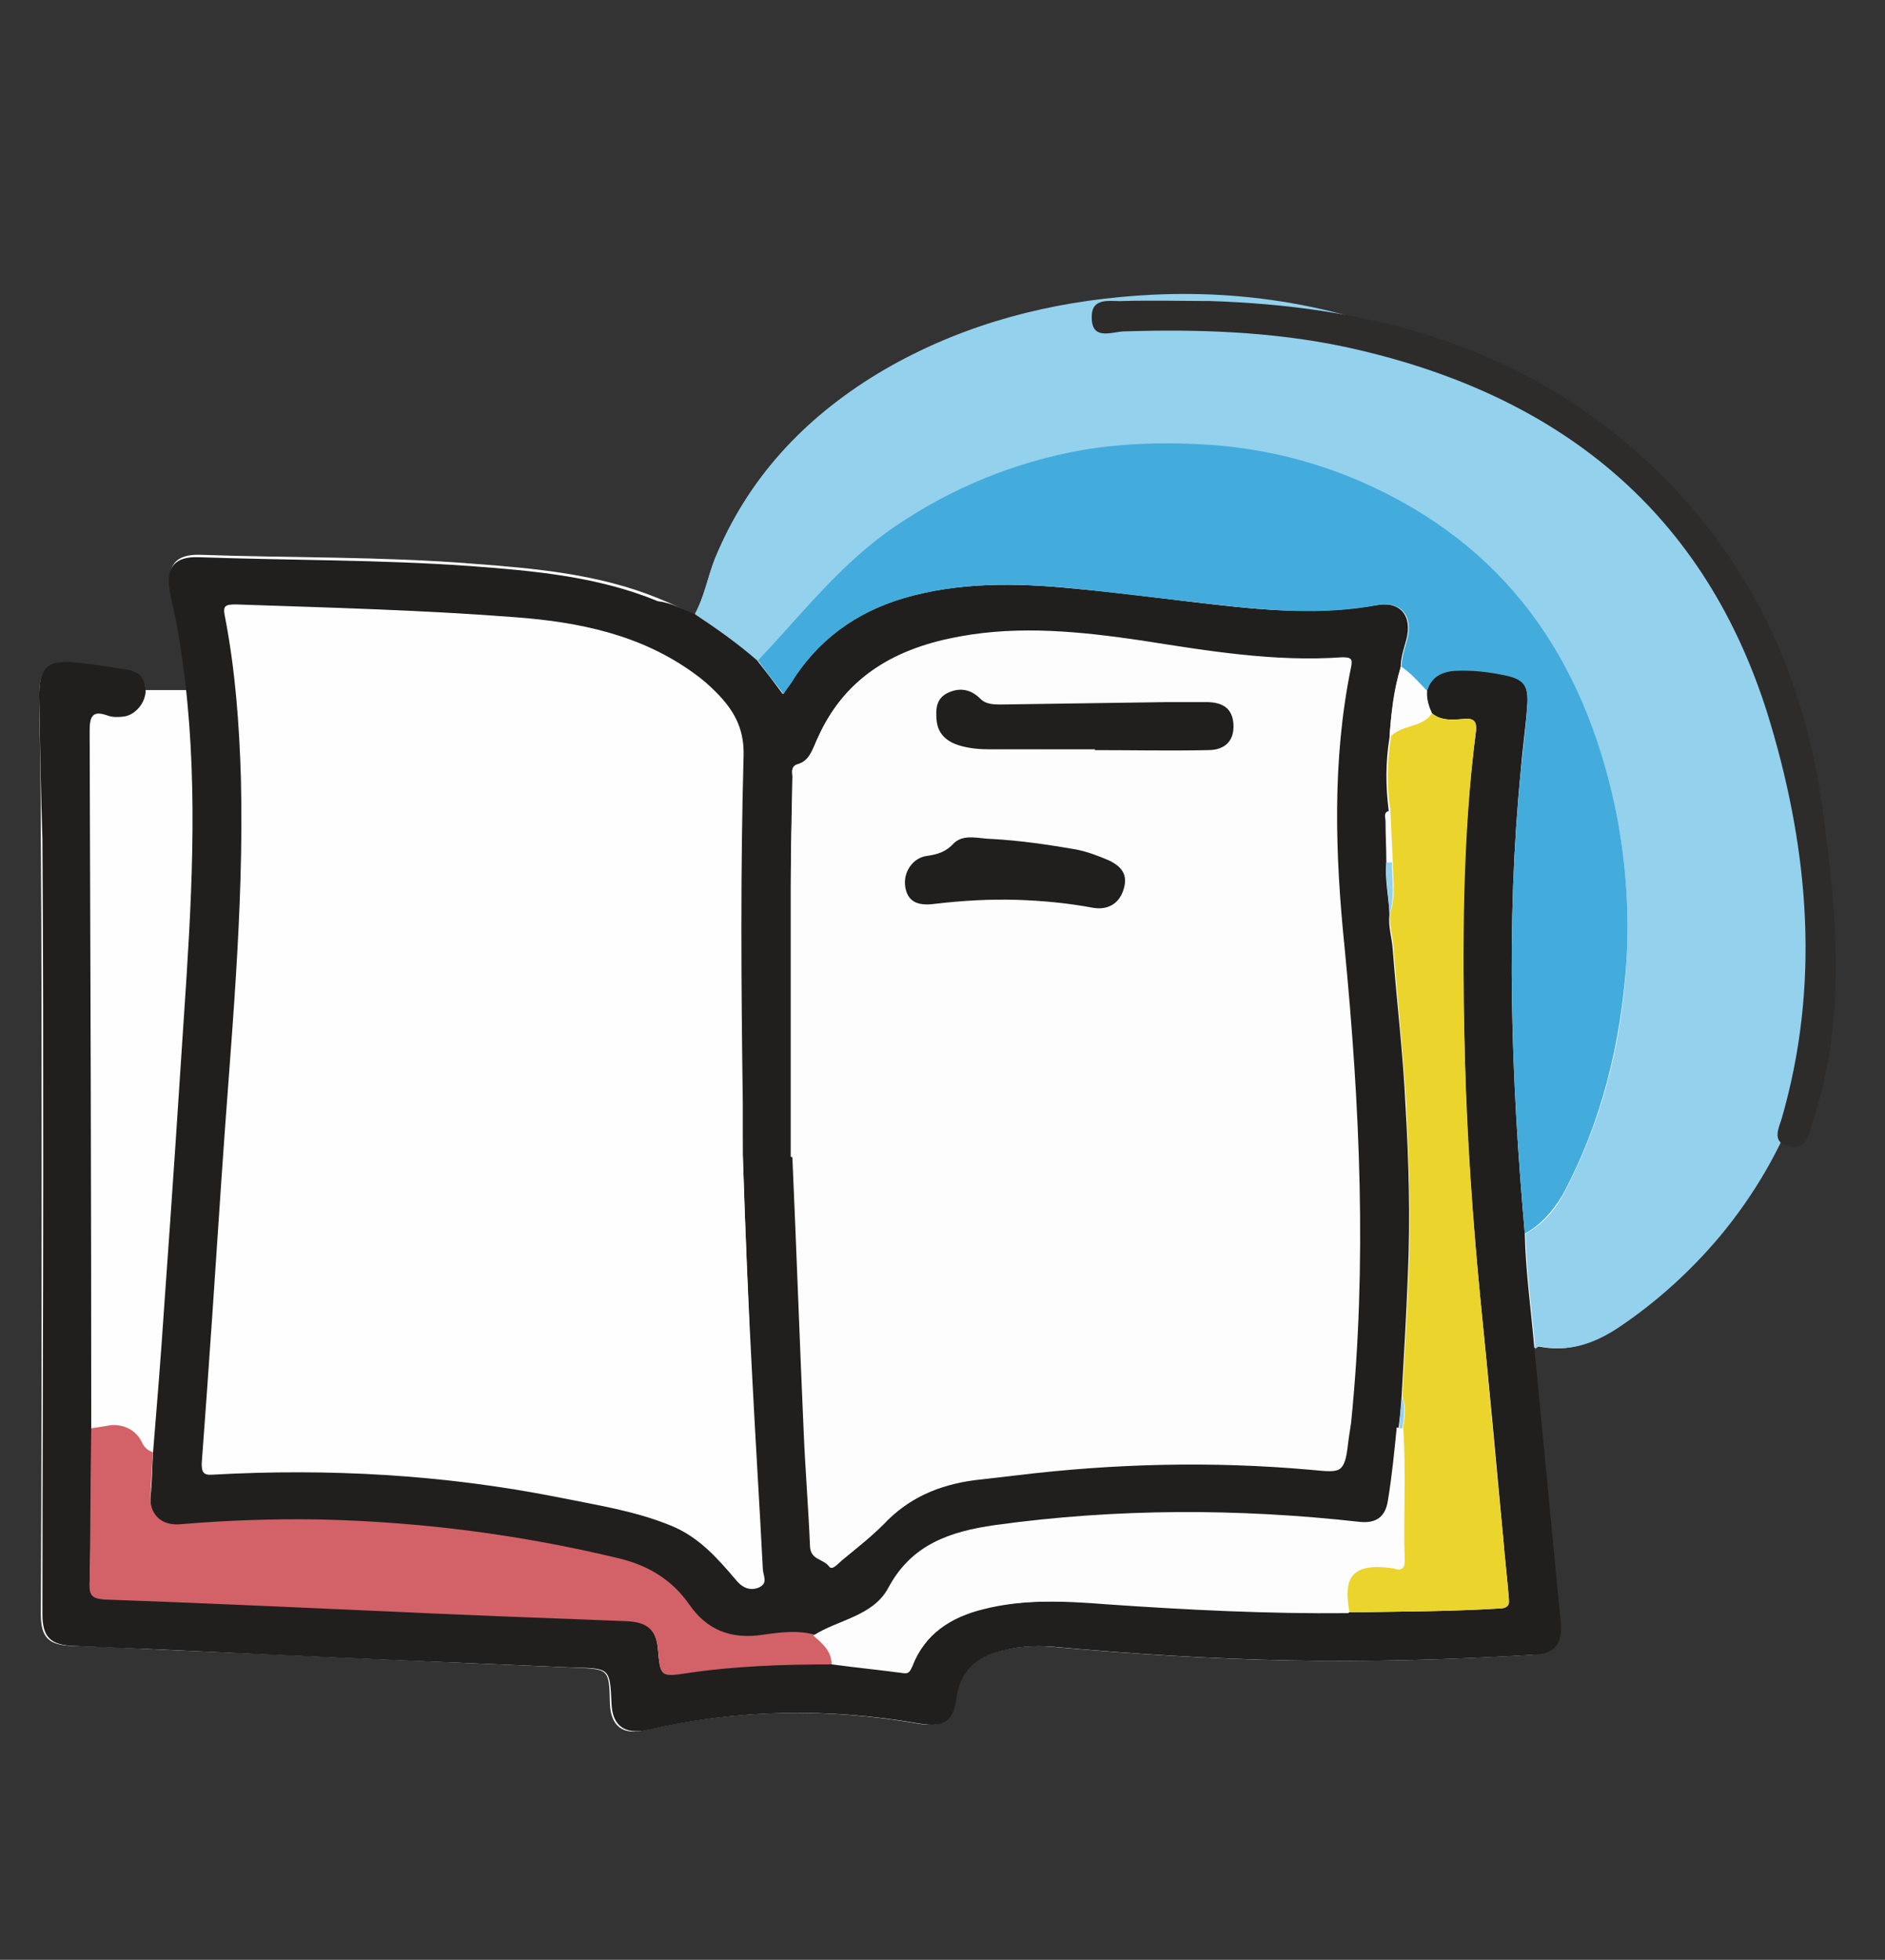
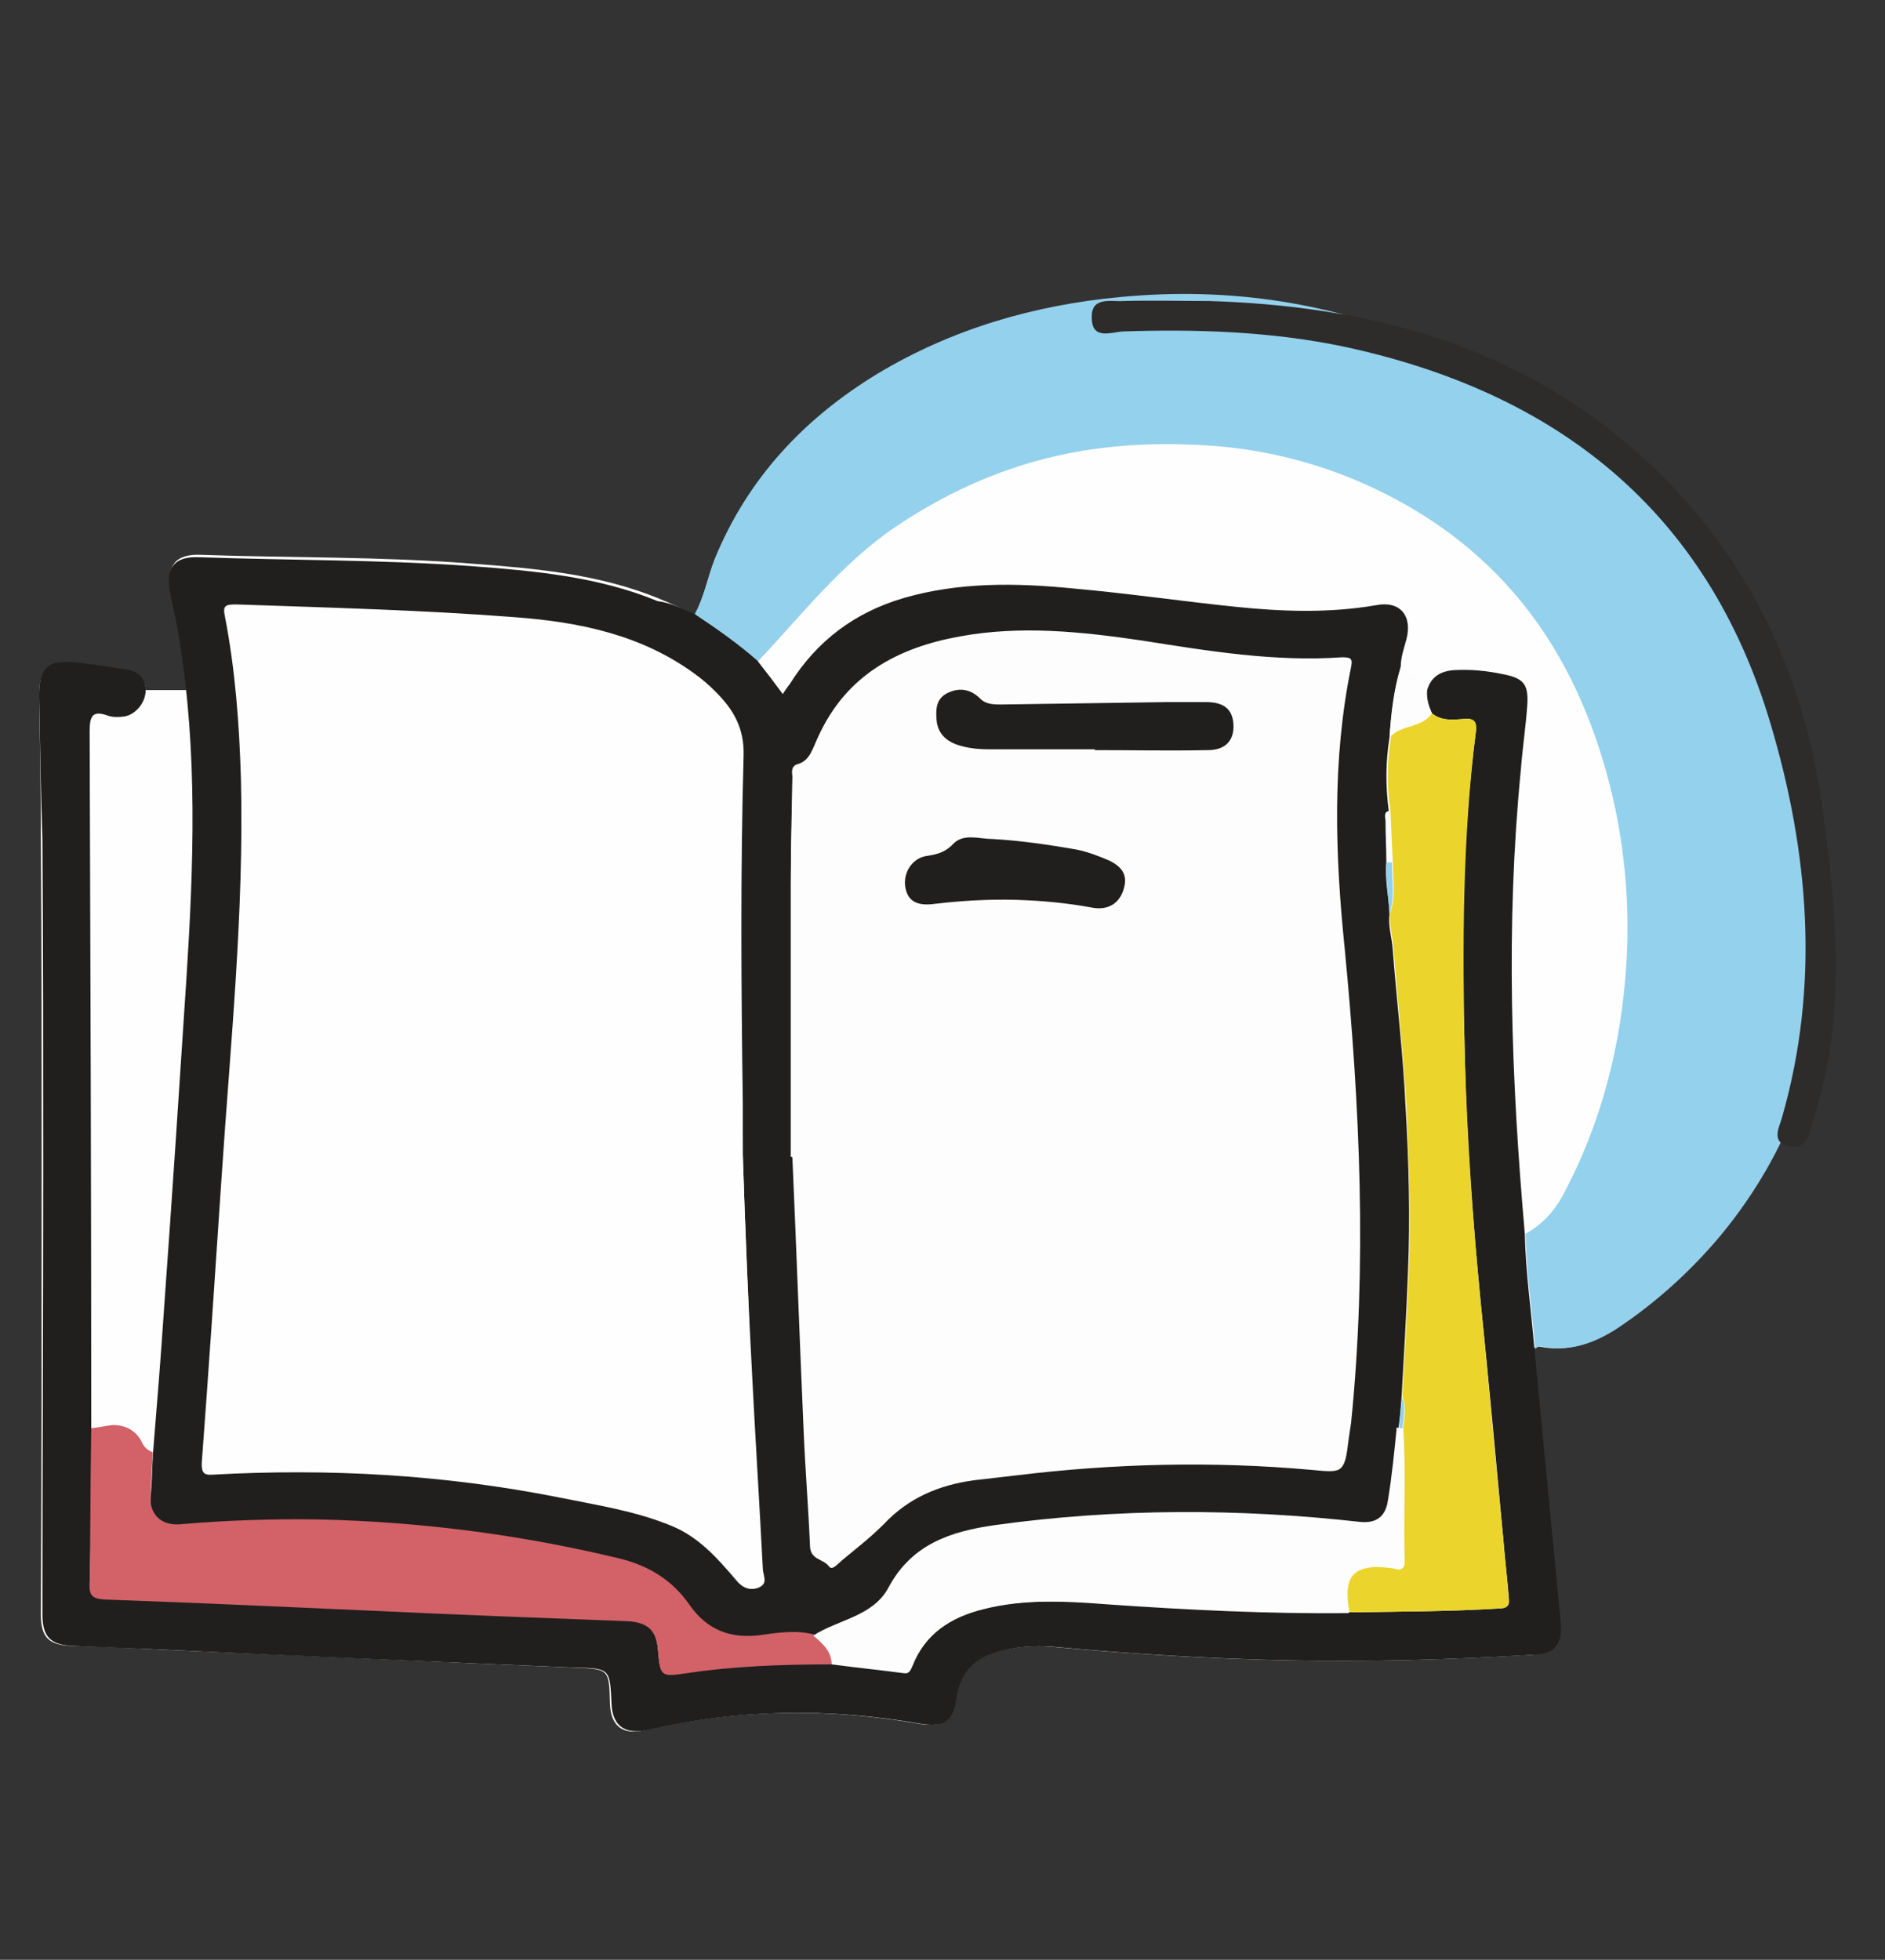
<svg xmlns="http://www.w3.org/2000/svg" version="1.1" id="Capa_1" x="0px" y="0px" viewBox="0 0 235.5 244.8" style="enable-background:new 0 0 235.5 244.8;" xml:space="preserve">
  <rect x="0" y="0" width="235.5" height="244.8" fill="#333333" stroke="none" />
  <style type="text/css">
	.st0{fill:#FEFEFE;}
	.st1{fill:#21201E;}
	.st2{fill:#46ADDD;}
	.st3{fill:#93D1ED;}
	.st4{fill:#D26268;}
	.st5{fill:#EBD42C;}
	.st6{fill:#2D2C2B;}
	.st7{fill:#91CFEE;}
	.st8{fill:#21201F;}
	.st9{fill:#92D0EC;}
	.st10{fill:#3FABDF;}
	.st11{fill:#FDFDFD;}
	.st12{fill:#94D1ED;}
	.st13{fill:#201F1D;}
	.st14{fill:#44ACDC;}
</style>
  <g>
    <polygon class="st0" points="8.1,86.2 49.1,86.2 39.4,176.6 8.1,201.4  " />
    <g>
      <path class="st0" d="M11.4,178.4c-0.1-29-0.1-58-0.2-87c0-1.9,0.3-2.5,2.3-1.9c0.6,0.2,1.4,0.1,2,0.1c1.5-0.2,2.8-1.7,2.7-3.3    c0-1.6-1-2.4-2.6-2.6c-1.9-0.3-3.8-0.6-5.7-0.8c-4-0.5-5.1,0.5-5,4.5C5,93.2,5.1,99,5.1,104.8c0.1,13.8,0.1,27.5,0.1,41.3    c0,18.5,0,37-0.1,55.5c0,3,1,3.9,4,4c4,0.1,8,0.3,11.9,0.5c16.9,0.7,33.7,1.5,50.6,2.2c4.5,0.2,4.5,0.1,4.6,4.5    c0.1,2.8,1.6,4,4.4,3.3c11.3-2.6,22.7-2.8,34.1-0.8c3,0.5,4.2-0.3,4.6-3.2c0.4-2.9,2-4.8,4.9-5.7c2.4-0.7,4.8-0.9,7.2-0.7    c9.9,0.9,19.7,1.5,29.6,1.7c10.2,0.2,20.3-0.1,30.4-0.7c2.6-0.2,3.7-1.4,3.4-3.9c-1.1-11.4-2.2-22.9-3.3-34.3    c0.2-0.2,0.5-0.3,0.8-0.3c3.5,0.7,6.6-0.3,9.5-2.3c4.8-3.2,9.1-7,12.8-11.5c8.7-10.5,13-22.6,13.3-36.1c0.1-3.7-0.9-7.3-1-10.9    c-0.2-8.9-2.2-17.2-5.8-25.3C216,69.9,207.9,59.7,196.6,52c-5.3-3.6-11.3-5.9-17.1-8.5c-12.6-5.6-25.7-7.6-39.5-6.3    c-10.9,1-21.1,4-30.4,9.6c-9.2,5.6-16.2,13.1-20.3,23.1c-0.9,2.3-1.3,4.7-2.5,6.9c-1.5-0.7-2.9-1.4-4.4-2    c-7.5-3.1-15.5-3.8-23.5-4.4c-11.3-0.9-22.6-0.7-33.9-1.1c-3-0.1-4.2,1.3-3.6,4.2c0.4,2.1,0.8,4.1,1.2,6.1    c2.3,14,1.8,28.1,0.9,42.2c-0.9,13.8-1.9,27.5-2.8,41.3c-0.4,6.1-0.9,12.2-1.4,18.3c-0.7-0.3-1.1-0.6-1.4-1.3    c-0.7-1.5-2-2.2-3.6-2.1C13.2,178,12.3,178.3,11.4,178.4z" />
      <path class="st12" d="M86.8,76.7c1.2-2.2,1.6-4.6,2.5-6.9c4.1-10,11.1-17.5,20.3-23.1c9.3-5.6,19.6-8.6,30.4-9.6    c13.7-1.3,26.8,0.7,39.5,6.3c5.9,2.6,11.8,4.9,17.1,8.5c11.3,7.7,19.3,17.9,24.8,30.2c3.5,8,5.6,16.4,5.8,25.3    c0.1,3.6,1,7.3,1,10.9c-0.3,13.5-4.6,25.6-13.3,36.1c-3.7,4.4-8,8.3-12.8,11.5c-2.9,1.9-6,3-9.5,2.3c-0.3-0.1-0.6,0.1-0.8,0.3    c-0.4-4.8-1.1-9.6-1.2-14.4c2-1.1,3.5-2.7,4.6-4.7c4.9-9.1,7.4-19,8-29.2c0.4-6.4-0.1-12.9-1.4-19.2c-4-18.6-13.7-32.9-31.9-40.8    c-5.8-2.5-11.9-4-18.2-4.5c-5.4-0.4-10.9-0.3-16.4,0.6c-8.5,1.4-16.3,4.7-23.4,9.5c-6.8,4.6-11.7,11-17.2,16.8    C92.1,80.4,89.5,78.5,86.8,76.7z" />
      <path class="st13" d="M86.8,76.7c2.7,1.8,5.4,3.7,7.8,5.8c1.1,1.4,2.1,2.7,3.2,4.2c0.3-0.5,0.6-0.9,0.9-1.3    c3.4-5.4,8.1-8.9,14.2-10.7c6.9-2,14-1.9,21.1-1.2c6.8,0.6,13.6,1.6,20.4,2.3c5.8,0.6,11.7,0.8,17.5-0.2c3-0.6,4.6,1.3,3.8,4.3    c-0.3,1.1-0.7,2.2-0.7,3.4c-0.9,2.9-1.2,5.8-1.4,8.8c-0.5,3.1-0.5,6.1-0.1,9.2c-0.7,0.2-0.4,0.8-0.4,1.3c0,1.7,0.1,3.4,0.1,5.1    c-0.2,2.2,0.3,4.3,0.4,6.5c-0.2,1.5,0.3,2.9,0.4,4.4c0.5,6.5,1.3,13.1,1.6,19.6c0.4,6.9,0.6,13.8,0.3,20.8    c-0.2,5.2-0.5,10.4-0.8,15.6c-0.1,1.3-0.2,2.6-0.4,3.9c-0.4,3-0.6,6.1-1.1,9.1c-0.3,2.1-1.6,2.9-3.5,2.7    c-15.2-1.7-30.4-1.7-45.6,0.4c-5.6,0.8-10.4,2.4-13.3,7.8c-1.9,3.6-6.3,4-9.4,6c-2.2-0.6-4.4-0.4-6.5,0c-4,0.6-6.9-0.6-9.2-3.8    c-2.1-3-5-4.9-8.6-5.7c-12.3-2.9-24.8-4.6-37.5-4.9c-5.9-0.1-11.7,0.1-17.5,0.6c-2.4,0.2-3.9-1.4-3.7-3.7c0.2-1.8,0.2-3.5,0.3-5.3    c0.5-6.1,1-12.2,1.4-18.3c1-13.8,1.9-27.5,2.8-41.3c0.9-14.1,1.4-28.2-0.9-42.2c-0.3-2.1-0.8-4.1-1.2-6.1c-0.5-3,0.7-4.3,3.6-4.2    c11.3,0.4,22.7,0.3,33.9,1.1c8,0.6,16,1.3,23.5,4.4C83.9,75.3,85.3,76.1,86.8,76.7z M92.8,144.3c0-2.2,0-4.4,0-6.6    c-0.2-14.4-0.3-28.9,0.1-43.3c0.1-3.5-1.3-5.8-3.5-8c-0.8-0.8-1.7-1.6-2.7-2.3c-6.6-4.8-14.3-6.4-22.3-7    c-11.6-0.9-23.3-1.2-34.9-1.6c-1.2,0-1.6,0.1-1.3,1.4c1.3,6.7,1.8,13.5,2,20.3c0.4,16.5-1.3,33-2.4,49.5c-0.8,12-1.6,24-2.5,36    c-0.1,1.1,0.2,1.5,1.4,1.4c14.4-0.8,28.8,0,43,2.8c4.8,0.9,9.7,1.7,14.3,3.6c3.4,1.4,5.8,4,8,6.7c0.8,0.9,1.8,1.5,2.9,1    c1.1-0.4,0.4-1.5,0.4-2.3c-0.4-7.8-0.9-15.7-1.3-23.5C93.5,163.1,93.1,153.7,92.8,144.3z M98.8,144.5c0.1,0,0.2,0,0.3,0    c0.5,11.3,0.9,22.7,1.4,34c0.2,4.8,0.6,9.7,0.8,14.5c0.1,1.7,1.7,1.5,2.4,2.5c0.4,0.6,1.1-0.4,1.6-0.8c1.8-1.4,3.6-2.8,5.2-4.5    c3.1-3.3,6.9-4.9,11.3-5.5c1.7-0.2,3.5-0.4,5.2-0.6c12.3-1.4,24.6-1.7,36.9-0.7c4.1,0.4,4.1,0.4,4.6-3.7c0.1-0.7,0.2-1.3,0.3-2    c2-19.8,1.1-39.5-0.8-59.2c-1.2-11.7-1.6-23.5,0.8-35.2c0.2-1,0-1.2-1.1-1.2c-8.5,0.6-16.8-0.8-25.1-2.1    c-7.5-1.1-15.1-1.9-22.7-0.5c-7.8,1.4-14.2,4.9-17.6,12.4c-0.7,1.4-0.9,3.1-2.8,3.6C98.8,95.8,99,96.5,99,97    c-0.1,4.5-0.2,9-0.2,13.4C98.8,121.8,98.8,133.1,98.8,144.5z" />
      <path class="st13" d="M190.5,154.1c0.1,4.8,0.8,9.6,1.2,14.4c1.1,11.4,2.2,22.9,3.3,34.3c0.2,2.6-0.8,3.8-3.4,3.9    c-10.1,0.6-20.3,0.9-30.4,0.7c-9.9-0.2-19.8-0.8-29.6-1.7c-2.4-0.2-4.9,0-7.2,0.7c-2.8,0.8-4.5,2.7-4.9,5.7    c-0.4,2.9-1.5,3.7-4.6,3.2c-11.4-2-22.8-1.8-34.1,0.8c-2.8,0.6-4.3-0.6-4.4-3.3c-0.2-4.4-0.2-4.4-4.6-4.5    c-16.9-0.7-33.7-1.4-50.6-2.2c-4-0.2-8-0.3-11.9-0.5c-3-0.1-4-1.1-4-4c0-18.5,0.1-37,0.1-55.5c0-13.8,0-27.5-0.1-41.3    C5.1,99,5,93.2,4.9,87.3c-0.1-4,1-5,5-4.5c1.9,0.2,3.8,0.5,5.7,0.8c1.6,0.2,2.6,1,2.6,2.6c0,1.6-1.3,3.1-2.7,3.3    c-0.7,0.1-1.4,0.1-2-0.1c-1.9-0.7-2.3,0-2.3,1.9c0.1,29,0.2,58,0.2,87c0,6.5,0,13-0.2,19.5c0,1.5,0.6,1.8,1.9,1.9    c11.1,0.4,22.3,0.9,33.4,1.4c10.6,0.4,21.1,0.8,31.7,1.3c2.7,0.1,3.8,1.1,4,3.6c0.3,3.3,0.3,3.4,3.6,2.9c6-0.9,12.1-1.1,18.2-1.1    c3,0.4,6,0.7,9,1.1c0.7,0.1,0.8-0.4,1-0.8c1.6-4.1,4.9-6.2,9-7.2c5.1-1.2,10.2-0.9,15.4-0.6c10,0.7,20.1,1.1,30.2,1.1    c6.3-0.1,12.7-0.1,19-0.5c0.9-0.1,0.9-0.6,0.9-1.3c-0.2-2.5-0.5-5-0.7-7.5c-0.9-9.8-1.8-19.5-2.8-29.3c-1-10.3-1.8-20.7-2-31    c-0.4-13.5-0.4-27,1.4-40.5c0.1-1.1-0.2-1.6-1.4-1.5c-1.4,0.1-2.9,0.3-4.1-0.7c-0.4-0.9-0.7-1.8-0.6-2.9c0.5-1.7,1.7-2.4,3.5-2.5    c2-0.1,4,0.1,5.9,0.5c2.7,0.5,3.3,1.3,3.1,4c-0.2,2.7-0.6,5.4-0.8,8C188.1,115.6,188.8,134.8,190.5,154.1z" />
      <path class="st4" d="M104,207.9c-6.1,0-12.2,0.2-18.2,1.1c-3.3,0.5-3.3,0.4-3.6-2.9c-0.2-2.5-1.3-3.5-4-3.6    c-10.6-0.4-21.1-0.8-31.7-1.3c-11.1-0.5-22.3-1-33.4-1.4c-1.3-0.1-2-0.3-1.9-1.9c0.1-6.5,0.1-13,0.2-19.5c0.9-0.1,1.8-0.3,2.7-0.4    c1.6,0,2.9,0.7,3.6,2.1c0.3,0.7,0.8,1.1,1.4,1.3c-0.1,1.8-0.2,3.6-0.3,5.3c-0.2,2.4,1.3,3.9,3.7,3.7c5.8-0.5,11.7-0.7,17.5-0.6    c12.7,0.3,25.1,1.9,37.5,4.9c3.6,0.9,6.5,2.7,8.6,5.7c2.2,3.2,5.2,4.4,9.2,3.8c2.1-0.3,4.4-0.6,6.5,0    C102.9,205.3,104,206.3,104,207.9z" />
-       <path class="st14" d="M190.5,154.1c-1.7-19.3-2.4-38.5-0.5-57.8c0.3-2.7,0.6-5.4,0.8-8c0.2-2.7-0.4-3.5-3.1-4    c-2-0.4-3.9-0.6-5.9-0.5c-1.7,0.1-3,0.8-3.5,2.5c-1-1-2-2.2-3.2-3c0-1.2,0.4-2.3,0.7-3.4c0.8-3-0.8-4.9-3.8-4.3    c-5.8,1.1-11.7,0.8-17.5,0.2c-6.8-0.7-13.6-1.6-20.4-2.3c-7.1-0.7-14.2-0.8-21.1,1.2c-6.1,1.8-10.9,5.3-14.2,10.7    c-0.3,0.4-0.6,0.8-0.9,1.3c-1.1-1.4-2.2-2.8-3.2-4.2c5.5-5.8,10.4-12.2,17.2-16.8c7.1-4.8,14.9-8,23.4-9.5    c5.4-0.9,10.9-1,16.4-0.6c6.3,0.5,12.4,2,18.2,4.5c18.2,7.9,27.9,22.1,31.9,40.8c1.3,6.3,1.8,12.8,1.4,19.2    c-0.7,10.2-3.1,20.1-8,29.2C194,151.3,192.5,153,190.5,154.1z" />
      <path class="st0" d="M92.8,144.3c0.3,9.4,0.7,18.8,1.1,28.2c0.4,7.8,0.9,15.7,1.3,23.5c0,0.7,0.7,1.8-0.4,2.3    c-1.2,0.5-2.2-0.1-2.9-1c-2.3-2.7-4.6-5.3-8-6.7c-4.6-1.9-9.4-2.6-14.3-3.6c-14.2-2.8-28.5-3.6-43-2.8c-1.2,0.1-1.4-0.3-1.4-1.4    c0.9-12,1.7-24,2.5-36c1.1-16.5,2.8-32.9,2.4-49.5c-0.2-6.8-0.7-13.6-2-20.3c-0.3-1.4,0.1-1.5,1.3-1.4c11.6,0.4,23.3,0.6,34.9,1.6    c7.9,0.6,15.7,2.2,22.3,7c0.9,0.7,1.9,1.4,2.7,2.3c2.3,2.2,3.6,4.5,3.5,8c-0.4,14.4-0.3,28.9-0.1,43.3    C92.8,139.9,92.8,142.1,92.8,144.3z" />
      <path class="st11" d="M98.8,144.5c0-11.4,0-22.7,0-34.1c0-4.5,0.2-9,0.2-13.4c0-0.5-0.2-1.1,0.4-1.3c1.8-0.6,2.1-2.2,2.8-3.6    c3.4-7.5,9.8-10.9,17.6-12.4c7.6-1.4,15.1-0.6,22.7,0.5c8.3,1.2,16.6,2.7,25.1,2.1c1-0.1,1.3,0.2,1.1,1.2    c-2.4,11.7-1.9,23.5-0.8,35.2c1.9,19.7,2.8,39.4,0.8,59.2c-0.1,0.7-0.2,1.3-0.3,2c-0.5,4.1-0.5,4.1-4.6,3.7    c-12.3-1.1-24.6-0.8-36.9,0.7c-1.7,0.2-3.5,0.4-5.2,0.6c-4.4,0.6-8.2,2.2-11.3,5.5c-1.6,1.6-3.4,3-5.2,4.5    c-0.5,0.4-1.2,1.3-1.6,0.8c-0.7-1-2.3-0.8-2.4-2.5c-0.2-4.8-0.6-9.7-0.8-14.5c-0.5-11.3-0.9-22.7-1.4-34    C99,144.5,98.9,144.5,98.8,144.5z M136.8,93.6c0,0.1,0,0.1,0,0.2c4.7,0,9.5,0,14.2,0c2.2,0,3.3-1.2,3.2-3.2    c-0.1-1.9-1.2-2.8-3.4-2.8c-1.6,0-3.2,0-4.9,0c-6.9,0.1-13.8,0.2-20.7,0.3c-0.9,0-1.9,0-2.6-0.7c-1.3-1.2-2.7-1.6-4.2-0.7    c-1.3,0.7-1.4,1.9-1.3,3.2c0.1,1.8,1.2,2.8,2.8,3.3c1.3,0.4,2.6,0.5,3.9,0.5C128,93.6,132.4,93.6,136.8,93.6z M124,104.8    c-1.6,0-3.5-0.7-4.8,0.6c-1,1-2,1.4-3.3,1.6c-1.9,0.2-3.2,2.1-2.8,3.9c0.3,1.8,1.4,2.4,3.7,2.1c3.4-0.4,6.8-0.7,10.2-0.5    c3.2,0.1,6.4,0.4,9.6,1c1.9,0.3,3.4-0.6,3.8-2.4c0.5-1.7-0.2-2.7-1.8-3.5c-1.4-0.6-2.7-1.1-4.2-1.4C131,105.5,127.5,105,124,104.8    z" />
      <path class="st5" d="M178.9,89.1c1.2,1,2.7,0.8,4.1,0.7c1.2-0.1,1.5,0.4,1.4,1.5c-1.7,13.4-1.7,27-1.4,40.5c0.3,10.4,1,20.7,2,31    c1,9.8,1.8,19.5,2.8,29.3c0.2,2.5,0.5,5,0.7,7.5c0.1,0.6,0.1,1.2-0.9,1.3c-6.3,0.4-12.7,0.4-19,0.5c-0.9-4.7,0.6-6.3,5.5-5.6    c0.1,0,0.2,0.1,0.4,0.1c0.8,0.2,1-0.2,1-0.9c-0.2-5.6,0.2-11.1-0.2-16.7c0.2-1.3,0.4-2.6-0.1-3.9c0.3-5.2,0.6-10.4,0.8-15.6    c0.3-6.9,0-13.9-0.3-20.8c-0.4-6.5-1.1-13.1-1.6-19.6c-0.1-1.5-0.6-2.9-0.4-4.4c0.7-2.1,0.3-4.3,0.3-6.5c-0.1-2.1-0.2-4.3-0.3-6.4    c-0.5-3.1-0.4-6.1,0.1-9.2C175,90.5,177.6,91,178.9,89.1z" />
      <path class="st11" d="M175.2,178.4c0.4,5.6,0.1,11.1,0.2,16.7c0,0.7-0.2,1.1-1,0.9c-0.1,0-0.2-0.1-0.4-0.1    c-4.8-0.7-6.4,0.9-5.5,5.6c-10.1,0.1-20.1-0.4-30.2-1.1c-5.1-0.4-10.3-0.7-15.4,0.6c-4.1,1-7.4,3.1-9,7.2c-0.2,0.5-0.3,0.9-1,0.8    c-3-0.4-6-0.7-9-1.1c0-1.6-1.1-2.6-2.3-3.6c3.1-2,7.5-2.4,9.4-6c2.9-5.4,7.7-7,13.3-7.8c15.2-2.1,30.4-2.1,45.6-0.4    c2,0.2,3.2-0.6,3.5-2.7c0.5-3,0.8-6.1,1.1-9.1C174.9,178.4,175.1,178.4,175.2,178.4z" />
      <path class="st11" d="M178.9,89.1c-1.3,1.8-3.8,1.4-5.3,3c0.2-3,0.6-5.9,1.4-8.8c1.3,0.8,2.2,1.9,3.2,3    C178.2,87.3,178.4,88.2,178.9,89.1z" />
      <path class="st12" d="M173.9,107.7c0,2.2,0.4,4.3-0.3,6.5c-0.1-2.2-0.5-4.3-0.4-6.5C173.4,107.7,173.6,107.7,173.9,107.7z" />
      <path class="st11" d="M173.9,107.7c-0.2,0-0.4,0-0.6,0c0-1.7-0.1-3.4-0.1-5.1c0-0.4-0.3-1,0.4-1.3    C173.6,103.4,173.7,105.6,173.9,107.7z" />
      <path class="st12" d="M175.2,178.4c-0.1,0-0.3,0-0.4,0c0.1-1.3,0.2-2.6,0.4-3.9C175.6,175.8,175.4,177.1,175.2,178.4z" />
      <path class="st13" d="M136.8,93.6c-4.4,0-8.7,0-13.1,0c-1.3,0-2.6-0.1-3.9-0.5c-1.6-0.5-2.7-1.5-2.8-3.3c-0.1-1.3,0-2.5,1.3-3.2    c1.6-0.8,3-0.5,4.2,0.7c0.7,0.7,1.7,0.7,2.6,0.7c6.9-0.1,13.8-0.2,20.7-0.3c1.6,0,3.2,0,4.9,0c2.2,0,3.3,0.9,3.4,2.8    c0.1,2-1,3.2-3.2,3.2c-4.7,0.1-9.5,0-14.2,0C136.8,93.7,136.8,93.6,136.8,93.6z" />
      <path class="st13" d="M124,104.8c3.5,0.2,6.9,0.7,10.4,1.3c1.5,0.3,2.8,0.8,4.2,1.4c1.6,0.8,2.3,1.8,1.8,3.5    c-0.5,1.8-1.9,2.7-3.8,2.4c-3.2-0.6-6.4-0.9-9.6-1c-3.4-0.1-6.8,0.1-10.2,0.5c-2.2,0.3-3.4-0.3-3.7-2.1c-0.3-1.8,0.9-3.7,2.8-3.9    c1.3-0.2,2.3-0.5,3.3-1.6C120.5,104.1,122.4,104.8,124,104.8z" />
    </g>
    <g>
      <path class="st6" d="M151.1,37.6c19,0.6,36.8,5,51.8,17.5c14.5,12.1,22.5,28,24.9,46.7c1.5,11.3,2.6,22.7-0.1,34    c-0.4,1.6-0.9,3.3-1.4,4.9c-0.4,1.4-0.8,2.9-2.8,2.5c-2.2-0.5-1.3-2.2-0.9-3.5c4.8-16.6,3.4-33.2-1.4-49.3    c-7.9-26.6-26.7-41.4-53.3-47.1c-9.1-1.9-18.3-2.2-27.6-1.9c-1.5,0.1-3.9,1.1-3.9-1.7c-0.1-2.7,2.4-2,3.9-2.1    C144,37.5,147.6,37.6,151.1,37.6z" />
    </g>
  </g>
</svg>